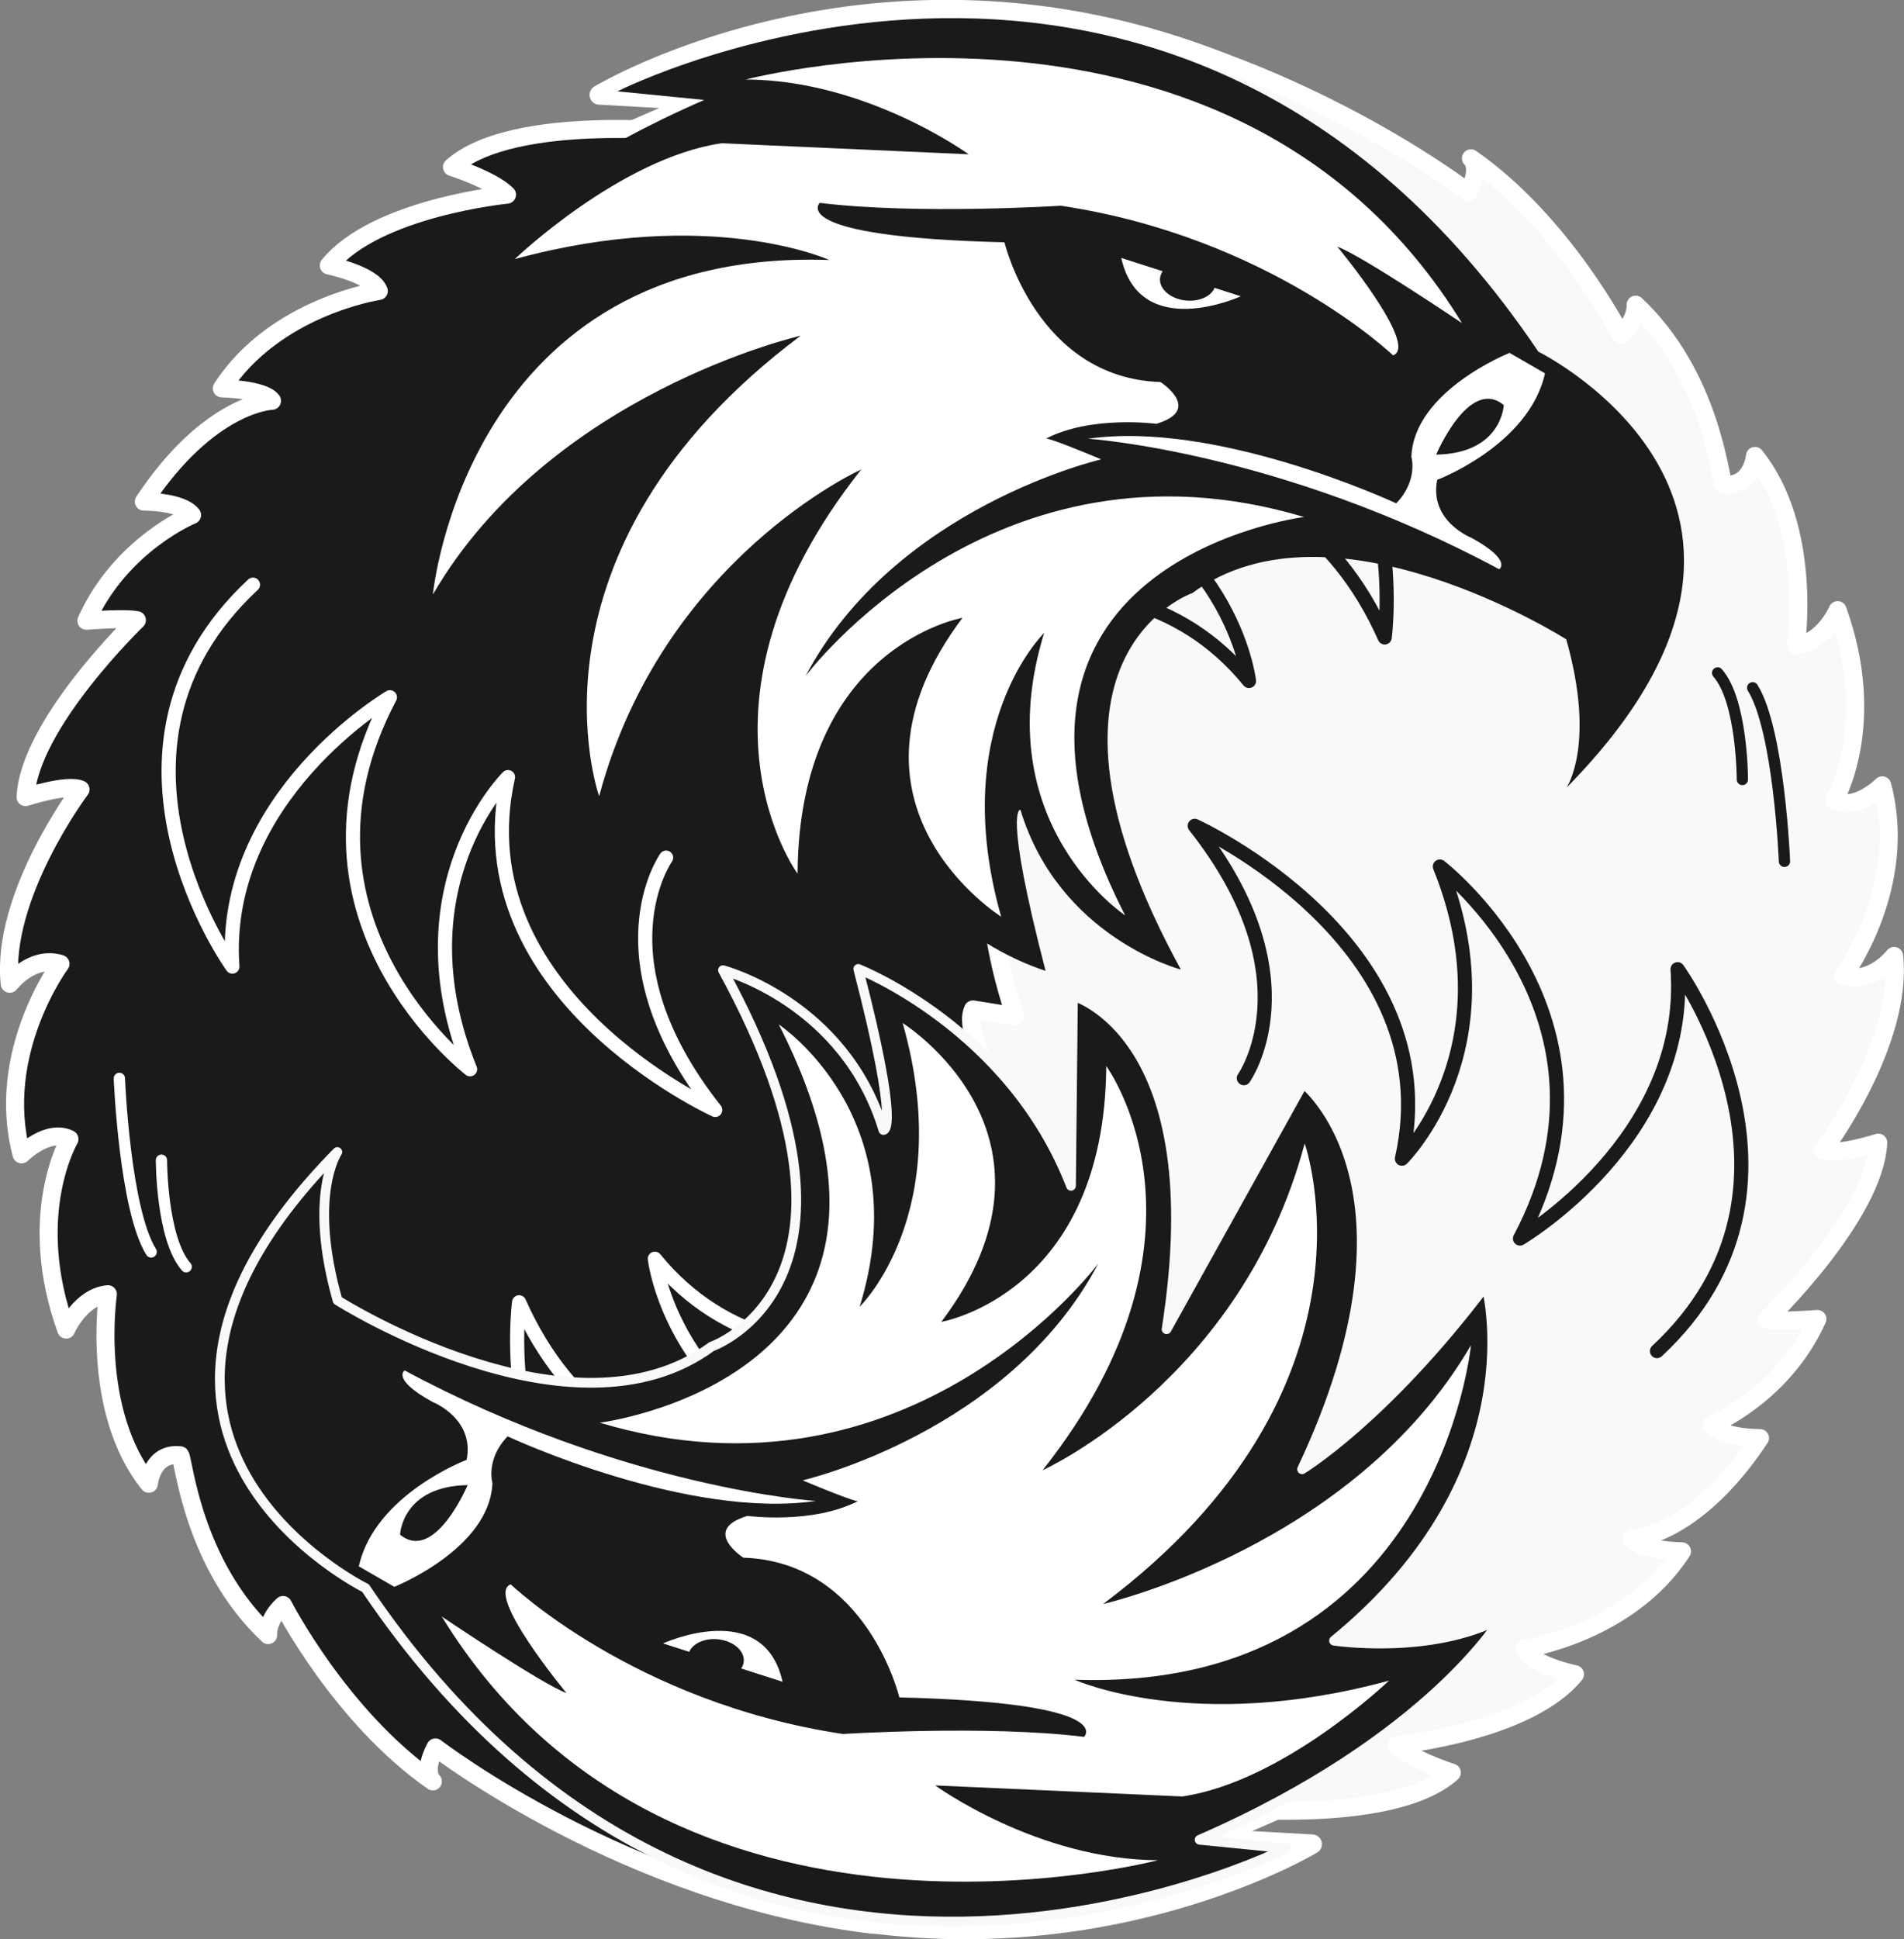
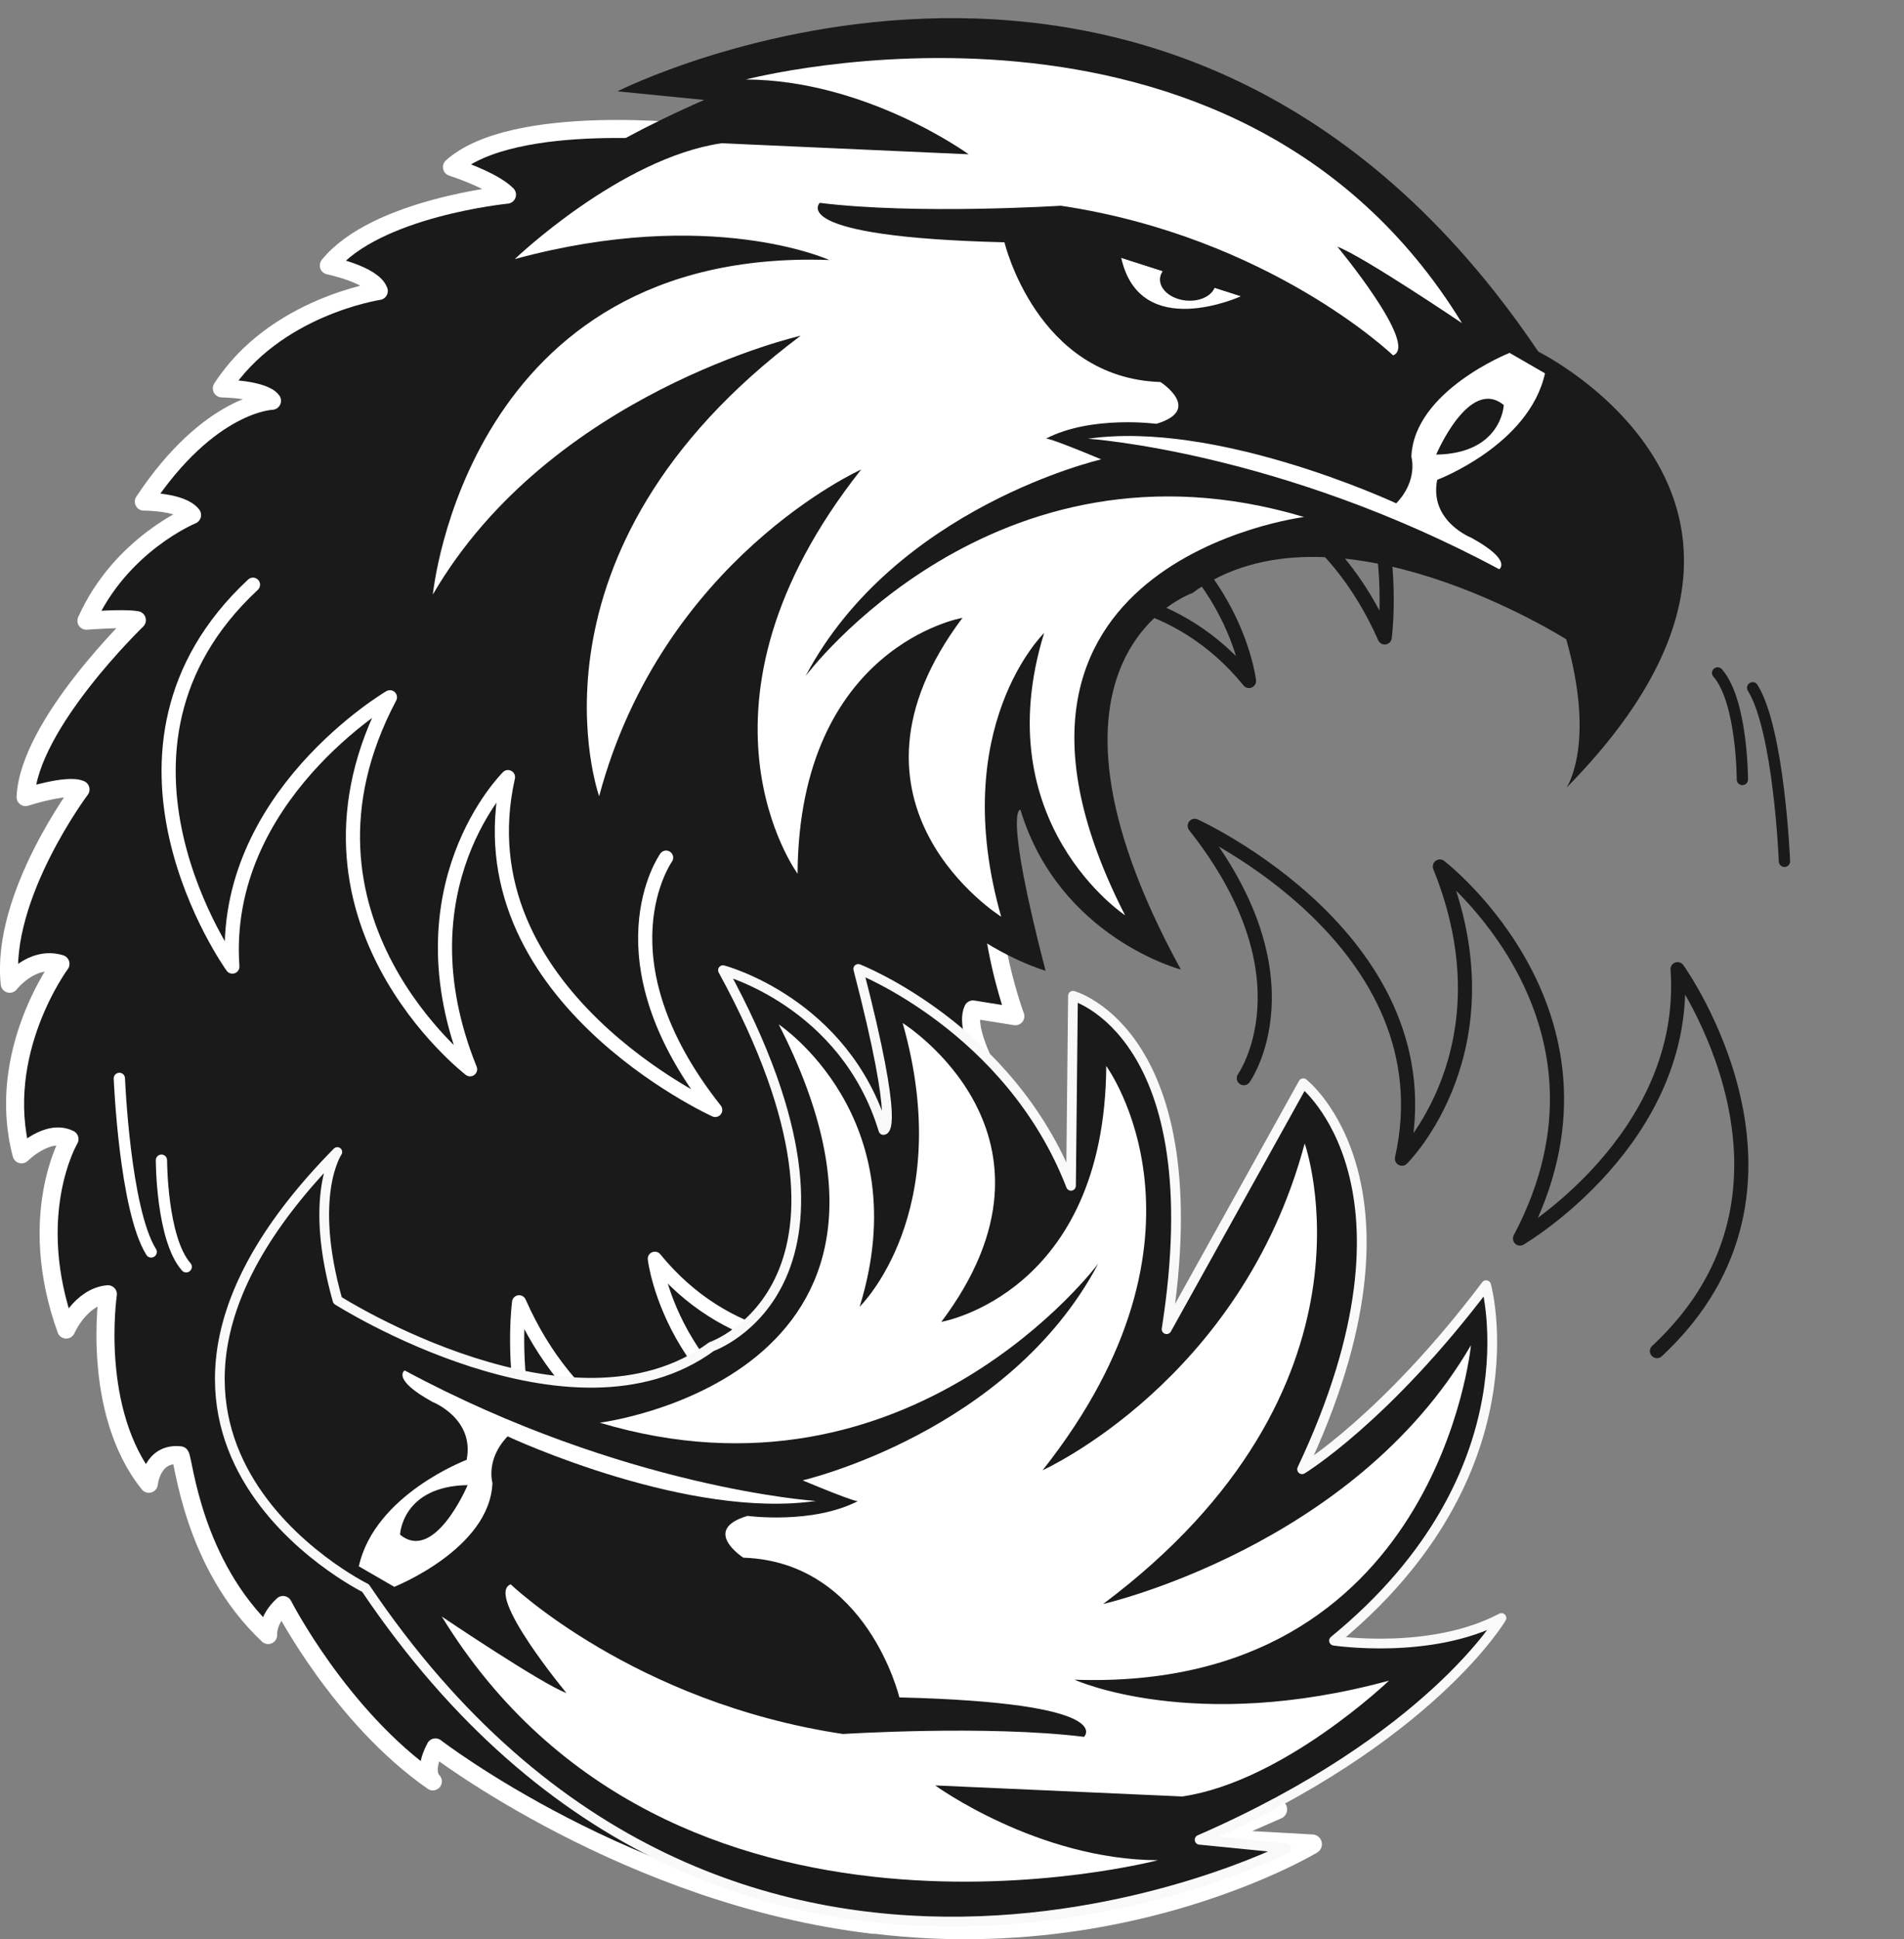
<svg xmlns="http://www.w3.org/2000/svg" xmlns:ns1="http://www.inkscape.org/namespaces/inkscape" xmlns:ns2="http://sodipodi.sourceforge.net/DTD/sodipodi-0.dtd" width="39.894mm" height="40.616mm" viewBox="0 0 39.894 40.616" version="1.1" id="svg1" ns1:version="1.3.2 (091e20e, 2023-11-25, custom)" ns2:docname="AQ.svg" xml:space="preserve">
  <rect x="0" y="0" width="39.894" height="40.616" fill="#808080" stroke="none" />
  <ns2:namedview id="namedview1" pagecolor="#ffffff" bordercolor="#999999" borderopacity="1" ns1:showpageshadow="2" ns1:pageopacity="0" ns1:pagecheckerboard="0" ns1:deskcolor="#d1d1d1" ns1:document-units="mm" ns1:zoom="0.70710678" ns1:cx="967.32208" ns1:cy="135.0574" ns1:window-width="2301" ns1:window-height="1319" ns1:window-x="502" ns1:window-y="18" ns1:window-maximized="0" ns1:current-layer="layer1" showguides="true">
    <ns2:guide position="-160.25,525.447" orientation="1,0" id="guide3" ns1:locked="false" />
    <ns1:page x="9.5627829e-06" y="-1.1114777e-05" width="39.894" height="40.616" id="page3" margin="0" bleed="0" />
  </ns2:namedview>
  <defs id="defs1" />
  <g ns1:label="Layer 1" ns1:groupmode="layer" id="layer1" transform="translate(-100.568,-276.619)">
    <g id="g626" transform="matrix(0.721,0,0,0.721,6.744,263.326)">
      <path style="fill:none;fill-opacity:1;stroke:#ffffff;stroke-width:0.566;stroke-linecap:round;stroke-linejoin:round;stroke-miterlimit:13.6;stroke-dasharray:none;stroke-opacity:1;paint-order:fill markers stroke" d="m 167.253,71 -1.935,0.845 2.945,0.165 c 0,0 -8.436,5.093 -18.741,0.677 l 1.927,-2.251 10.131,-0.331 z" id="path603" ns2:nodetypes="ccccccc" />
-       <path style="fill:none;fill-opacity:1;stroke:#ffffff;stroke-width:0.566;stroke-linecap:round;stroke-linejoin:round;stroke-miterlimit:13.6;stroke-dasharray:none;stroke-opacity:1;paint-order:fill markers stroke" d="m 148.556,22.204 1.935,-0.845 -2.945,-0.165 c 0,0 8.436,-5.093 18.742,-0.677 l -1.927,2.251 -10.131,0.331 z" id="path604" ns2:nodetypes="ccccccc" />
-       <path style="fill:#f9f9f9;fill-opacity:1;stroke:#ffffff;stroke-width:0.524;stroke-linecap:round;stroke-linejoin:round;stroke-miterlimit:13.6;stroke-dasharray:none;stroke-opacity:1;paint-order:fill markers stroke" d="m 165.271,70.924 c 0,0 5.255,0.612 7.051,-0.992 0,0 -1.177,-0.375 -1.599,-0.802 0,0 3.813,-0.375 5.178,-2.057 0,0 -1.281,-0.263 -1.452,-0.741 0,0 3.026,-0.451 4.561,-2.829 0,0 -1.221,-0.021 -1.458,-0.361 0,0 1.813,-0.046 3.725,-2.929 0,0 -1.093,0.01 -1.402,-0.389 0,0 2.071,-0.845 3.07,-3.071 0,0 -1.074,0.089 -1.466,0.017 0,0 3.14,-3.025 3.234,-5.14 0,0 -1.21,0.392 -1.596,0.222 0,0 2.328,-3.101 2.057,-5.645 0,0 -0.639,0.832 -1.475,0.578 0,0 1.916,-2.576 1.131,-5.534 0,0 -0.758,0.759 -1.393,0.443 0,0 1.298,-2.193 0.096,-5.532 0,0 -0.41,0.952 -1.212,1.026 0,0 0.508,-3.394 -1.19,-5.506 0,0 -0.086,0.919 -0.911,0.827 -0.106,-0.136 -0.354,-3.154 -2.556,-5.221 0,0 0.042,0.439 -0.433,0.872 0,0 -1.662,-3.251 -4.354,-5.124 0,0 0.314,0.249 -0.075,0.987 0,0 -5.614,-4.325 -12.735,-5.154 l -1.547,6.026 -11.656,5.809 c 1.297,2.439 7.512,4.627 7.053,7.544 l -1.133,-0.403 c 0,0 5.035,6.27 4.397,7.616 l -1.231,-0.198 c 0,0 1.607,4.264 0.093,7.028 l 2.999,7.226 1.131,5.763 2.817,2.927 z" id="path605" ns2:nodetypes="ccccccccccccccccccccccccccccccccccccc" />
      <path d="m 161.749,40.388 c 0,0 -1.008,-3.423 -6.646,-3.406 0,0 7.246,-3.763 11.324,1.237 0,0 -0.509,-4.52 -5.994,-6.108 0,0 6.993,-1.783 9.938,4.843 0,0 0.769,-5.662 -3.325,-8.434 0,0 7.769,0.326 8.354,7.324" style="fill:none;fill-opacity:1;stroke:#1a1a1a;stroke-width:0.411;stroke-linecap:round;stroke-linejoin:round;stroke-dasharray:none;stroke-opacity:1" id="path606" ns2:nodetypes="ccccccc" />
      <path style="fill:#1a1a1a;fill-opacity:1;stroke:#ffffff;stroke-width:0.524;stroke-linecap:round;stroke-linejoin:round;stroke-miterlimit:13.6;stroke-dasharray:none;stroke-opacity:1;paint-order:fill markers stroke" d="m 150.316,22.298 c 0,0 -5.255,-0.612 -7.051,0.992 0,0 1.177,0.375 1.599,0.802 0,0 -3.813,0.375 -5.178,2.057 0,0 1.281,0.263 1.452,0.741 0,0 -3.026,0.451 -4.561,2.829 0,0 1.221,0.021 1.458,0.361 0,0 -1.813,0.046 -3.725,2.929 0,0 1.093,-0.01 1.402,0.389 0,0 -2.071,0.845 -3.07,3.071 0,0 1.074,-0.089 1.466,-0.017 0,0 -3.14,3.025 -3.234,5.14 0,0 1.21,-0.392 1.596,-0.222 0,0 -2.328,3.101 -2.057,5.645 0,0 0.639,-0.832 1.475,-0.578 0,0 -1.916,2.576 -1.131,5.534 0,0 0.758,-0.759 1.393,-0.443 0,0 -1.298,2.193 -0.096,5.532 0,0 0.41,-0.952 1.212,-1.026 0,0 -0.508,3.394 1.19,5.506 0,0 0.086,-0.919 0.911,-0.827 0.106,0.136 0.354,3.154 2.556,5.221 0,0 -0.042,-0.439 0.433,-0.872 0,0 1.662,3.251 4.354,5.124 0,0 -0.314,-0.249 0.075,-0.987 0,0 5.614,4.325 12.735,5.154 l 1.547,-6.026 11.656,-5.809 c -1.297,-2.439 -7.512,-4.627 -7.053,-7.544 l 1.133,0.403 c 0,0 -5.035,-6.27 -4.397,-7.616 l 1.231,0.198 c 0,0 -1.607,-4.264 -0.093,-7.028 l -2.999,-7.226 -1.131,-5.763 -2.817,-2.927 z" id="path607" ns2:nodetypes="ccccccccccccccccccccccccccccccccccccc" />
      <path style="fill:#1a1a1a;fill-opacity:1;stroke:none;stroke-width:0.283;stroke-linecap:round;stroke-linejoin:round;stroke-dasharray:none;stroke-opacity:1" d="m 147.583,43.317 c 0,0 -3.45,-3.52 0.431,-11.743 0,0 -2.812,1.989 -5.745,5.877 0,0 -1.536,-5.454 4.42,-10.327 0,0 -2.813,-0.429 -4.865,0.658 0,0 2.069,-3.521 8.771,-6.442 l -2.521,-0.25 c 0,0 16.152,-8.185 26.761,7.562 0,0 8.953,4.412 0.819,12.667 0,0 0.861,-1.246 -0.007,-4.309 0,0 -6.812,-4.332 -10.869,-1.343 0,0 -5.31,1.83 -0.331,10.935 0,0 -3.535,-0.923 -4.663,-4.643 0,0 -0.509,-0.098 0.731,4.679 0,0 -4.702,-1.351 -5.288,-6.234 0,0 -0.901,0.704 -0.952,5.454 0,0 -4.07,-1.104 -2.72,-9.686 z" id="path608" ns2:nodetypes="cccccccccccccccccc" />
      <path d="m 149.488,43.351 c 0,0 -2.07,2.907 1.427,7.33 0,0 -7.435,-3.374 -6.022,-9.669 0,0 -3.24,3.192 -1.102,8.487 0,0 -5.722,-4.398 -2.329,-10.807 0,0 -4.928,2.892 -4.579,7.824 0,0 -4.542,-6.311 0.599,-11.094" style="fill:none;fill-opacity:1;stroke:#ffffff;stroke-width:0.411;stroke-linecap:round;stroke-linejoin:round;stroke-dasharray:none;stroke-opacity:1" id="path609" ns2:nodetypes="ccccccc" />
      <path style="fill:#ffffff;fill-opacity:1;stroke:none;stroke-width:0.136;stroke-linecap:round;stroke-linejoin:round;stroke-opacity:1" d="m 151.797,20.749 c 0,0 14.191,-3.743 20.821,7.076 0,0 -2.908,-1.963 -3.623,-2.222 0,0 2.387,2.876 1.619,3.157 0,0 -3.583,-3.437 -9.655,-4.347 0,0 -4.18,0.266 -7.006,-0.083 0,0 -1.017,0.988 5.368,1.146 0,0 0.936,3.94 4.534,4.059 0,0 1.248,0.805 -0.121,1.214 0,0 -1.881,-0.255 -3.209,0.43 0,0 0.006,-0.067 1.608,0.602 0,0 -5.993,1.379 -8.593,6.297 0,0 5.46,-7.323 14.487,-4.622 0,0 -10.447,1.312 -5.201,11.57 0,0 -4.057,-2.684 -2.352,-8.201 0,0 -2.817,2.728 -1.249,8.241 0,0 -5.203,-3.254 -1.124,-8.681 0,0 -4.748,0.813 -4.793,7.432 0,0 -3.585,-4.875 1.85,-11.742 0,0 -5.773,2.593 -7.616,9.492 0,0 -2.53,-7.095 5.857,-13.378 0,0 -7.281,1.66 -10.689,7.518 0,0 0.968,-10.084 11.52,-9.717 0,0 -3.454,-1.575 -9.139,-0.027 0,0 3.062,-2.932 6.008,-3.365 l 7.181,0.321 c 0,0 -2.969,-2.161 -6.483,-2.173 z" id="path610" ns2:nodetypes="ccccccccccccccccccccccccccc" />
      <path style="fill:#ffffff;fill-opacity:1;stroke-width:0.136;stroke-linecap:round;stroke-linejoin:round" d="m 162.714,25.926 3.481,1.116 c 0,0 -2.935,1.346 -3.481,-1.116 z" id="path611" />
      <path style="fill:#ffffff;fill-opacity:1;stroke:none;stroke-width:0.136;stroke-linecap:round;stroke-linejoin:round;stroke-opacity:1" d="m 173.999,28.688 c 0,0 -2.782,1.103 -2.853,3.019 0,0 0.204,0.684 -0.441,1.352 0,0 -1.363,-0.638 -3.201,-1.185 -1.743,-0.519 -3.914,-0.957 -5.755,-0.692 0,0 5.564,0.365 11.949,3.791 0,0 0.399,-0.25 -0.811,-0.915 0,0 -1.229,-0.48 -0.991,-1.682 0,0 2.67,-1.005 3.133,-3.094" id="path612" ns2:nodetypes="cccsccccc" />
      <path style="fill:#1a1a1a;fill-opacity:1;stroke:none;stroke-width:0.341;stroke-linecap:round;stroke-linejoin:round;stroke-dasharray:none;stroke-opacity:1" d="m 171.867,31.643 c 0,0 0.958,-2.271 1.964,-1.439 0,0 -0.055,1.408 -1.964,1.439 z" id="path613" />
      <ellipse style="fill:#1a1a1a;fill-opacity:1;stroke:none;stroke-width:0.421;stroke-linecap:round;stroke-linejoin:round;stroke-dasharray:none;stroke-opacity:1" id="ellipse613" cx="166.473" cy="10.193" rx="0.812" ry="0.571" transform="rotate(5.673)" />
      <path d="m 153.838,52.834 c 0,0 1.008,3.423 6.646,3.406 0,0 -7.246,3.763 -11.324,-1.237 0,0 0.509,4.52 5.994,6.108 0,0 -6.993,1.783 -9.938,-4.843 0,0 -0.769,5.662 3.325,8.434 0,0 -7.769,-0.326 -8.354,-7.324" style="fill:none;fill-opacity:1;stroke:#ffffff;stroke-width:0.411;stroke-linecap:round;stroke-linejoin:round;stroke-dasharray:none;stroke-opacity:1" id="path614" ns2:nodetypes="ccccccc" />
      <path style="fill:none;fill-opacity:1;stroke:#ffffff;stroke-width:0.328;stroke-linecap:round;stroke-linejoin:round;stroke-miterlimit:13.6;stroke-dasharray:none;stroke-opacity:1;paint-order:fill markers stroke" d="m 133.599,49.764 c 0,0 0.154,3.804 0.924,5.041" id="path615" />
      <path style="fill:none;fill-opacity:1;stroke:#ffffff;stroke-width:0.328;stroke-linecap:round;stroke-linejoin:round;stroke-miterlimit:13.6;stroke-dasharray:none;stroke-opacity:1;paint-order:fill markers stroke" d="m 134.822,52.141 c 0,0 0,2.275 0.719,3.096" id="path616" />
      <path style="fill:#1a1a1a;fill-opacity:1;stroke:none;stroke-width:0.01;stroke-linecap:round;stroke-linejoin:round;stroke-miterlimit:13.6;stroke-dasharray:none;stroke-opacity:1;paint-order:fill markers stroke" d="m 162.714,25.926 3.481,1.116 -0.378,-1.019 -1.437,-0.444 z" id="path617" />
      <path style="fill:#1a1a1a;fill-opacity:1;stroke:#f9f9f9;stroke-width:0.283;stroke-linecap:round;stroke-linejoin:round;stroke-dasharray:none;stroke-opacity:1" d="m 168.004,49.905 c 0,0 3.847,2.991 -0.034,11.213 0,0 2.415,-1.459 5.348,-5.347 0,0 1.536,5.454 -4.42,10.327 0,0 2.813,0.429 4.865,-0.658 0,0 -2.069,3.521 -8.771,6.442 l 2.521,0.25 c 0,0 -16.152,8.185 -26.761,-7.562 0,0 -8.953,-4.412 -0.819,-12.667 0,0 -0.861,1.246 0.007,4.309 0,0 6.812,4.332 10.869,1.343 0,0 5.31,-1.83 0.331,-10.935 0,0 3.535,0.923 4.663,4.643 0,0 0.509,0.098 -0.731,-4.679 0,0 4.404,1.715 6.182,6.3 0,0 0.007,-0.77 0.058,-5.52 0,0 4.07,1.104 2.72,9.686 z" id="path618" ns2:nodetypes="cccccccccccccccccc" />
      <path style="fill:#ffffff;fill-opacity:1;stroke:none;stroke-width:0.136;stroke-linecap:round;stroke-linejoin:round;stroke-opacity:1" d="m 163.79,72.473 c 0,0 -14.191,3.743 -20.821,-7.076 0,0 2.908,1.963 3.623,2.222 0,0 -2.387,-2.876 -1.619,-3.157 0,0 3.583,3.437 9.655,4.347 0,0 4.18,-0.266 7.006,0.083 0,0 1.017,-0.988 -5.368,-1.146 0,0 -0.936,-3.94 -4.534,-4.059 0,0 -1.248,-0.805 0.121,-1.214 0,0 1.881,0.255 3.209,-0.43 0,0 -0.006,0.067 -1.608,-0.602 0,0 5.993,-1.379 8.593,-6.297 0,0 -5.46,7.323 -14.487,4.622 0,0 10.447,-1.312 5.201,-11.57 0,0 4.057,2.684 2.352,8.201 0,0 2.817,-2.728 1.249,-8.241 0,0 5.203,3.254 1.124,8.681 0,0 4.748,-0.813 4.793,-7.432 0,0 3.585,4.875 -1.85,11.742 0,0 5.773,-2.593 7.616,-9.492 0,0 2.53,7.095 -5.857,13.378 0,0 7.281,-1.66 10.689,-7.518 0,0 -0.968,10.084 -11.52,9.717 0,0 3.454,1.575 9.139,0.027 0,0 -3.062,2.932 -6.008,3.365 l -7.181,-0.321 c 0,0 2.969,2.161 6.483,2.173 z" id="path619" ns2:nodetypes="ccccccccccccccccccccccccccc" />
-       <path style="fill:#ffffff;fill-opacity:1;stroke-width:0.136;stroke-linecap:round;stroke-linejoin:round" d="m 152.873,67.296 -3.481,-1.116 c 0,0 2.935,-1.346 3.481,1.116 z" id="path620" />
+       <path style="fill:#ffffff;fill-opacity:1;stroke-width:0.136;stroke-linecap:round;stroke-linejoin:round" d="m 152.873,67.296 -3.481,-1.116 z" id="path620" />
      <path style="fill:#ffffff;fill-opacity:1;stroke:none;stroke-width:0.136;stroke-linecap:round;stroke-linejoin:round;stroke-opacity:1" d="m 141.588,64.534 c 0,0 2.782,-1.103 2.853,-3.019 0,0 -0.204,-0.684 0.441,-1.352 0,0 1.363,0.638 3.201,1.185 1.743,0.519 3.914,0.957 5.755,0.692 0,0 -5.564,-0.365 -11.949,-3.792 0,0 -0.399,0.25 0.811,0.915 0,0 1.229,0.48 0.991,1.682 0,0 -2.67,1.005 -3.133,3.094" id="path621" ns2:nodetypes="cccsccccc" />
      <path style="fill:#1a1a1a;fill-opacity:1;stroke:none;stroke-width:0.341;stroke-linecap:round;stroke-linejoin:round;stroke-dasharray:none;stroke-opacity:1" d="m 143.72,61.579 c 0,0 -0.958,2.271 -1.964,1.439 0,0 0.055,-1.408 1.964,-1.439 z" id="path622" />
      <ellipse style="fill:#1a1a1a;fill-opacity:1;stroke:none;stroke-width:0.421;stroke-linecap:round;stroke-linejoin:round;stroke-dasharray:none;stroke-opacity:1" id="ellipse622" cx="-156.783" cy="-51.379" rx="0.812" ry="0.571" transform="rotate(-174.327)" />
      <path style="fill:none;fill-opacity:1;stroke:#1a1a1a;stroke-width:0.328;stroke-linecap:round;stroke-linejoin:round;stroke-miterlimit:13.6;stroke-dasharray:none;stroke-opacity:1;paint-order:fill markers stroke" d="m 181.988,43.458 c 0,0 -0.154,-3.804 -0.924,-5.041" id="path623" />
      <path style="fill:none;fill-opacity:1;stroke:#1a1a1a;stroke-width:0.328;stroke-linecap:round;stroke-linejoin:round;stroke-miterlimit:13.6;stroke-dasharray:none;stroke-opacity:1;paint-order:fill markers stroke" d="m 180.765,41.081 c 0,0 0,-2.275 -0.719,-3.096" id="path624" />
      <path style="fill:#1a1a1a;fill-opacity:1;stroke:none;stroke-width:0.01;stroke-linecap:round;stroke-linejoin:round;stroke-miterlimit:13.6;stroke-dasharray:none;stroke-opacity:1;paint-order:fill markers stroke" d="m 152.873,67.296 -3.481,-1.116 0.378,1.019 1.437,0.444 z" id="path625" />
      <path d="m 166.277,49.757 c 0,0 2.07,-2.907 -1.427,-7.33 0,0 7.435,3.374 6.022,9.669 0,0 3.24,-3.192 1.102,-8.487 0,0 5.722,4.398 2.329,10.807 0,0 4.928,-2.892 4.579,-7.824 0,0 4.542,6.311 -0.599,11.094" style="fill:none;fill-opacity:1;stroke:#1a1a1a;stroke-width:0.411;stroke-linecap:round;stroke-linejoin:round;stroke-dasharray:none;stroke-opacity:1" id="path626" ns2:nodetypes="ccccccc" />
    </g>
  </g>
  <style id="style1" />
  <style id="style1-5" />
</svg>